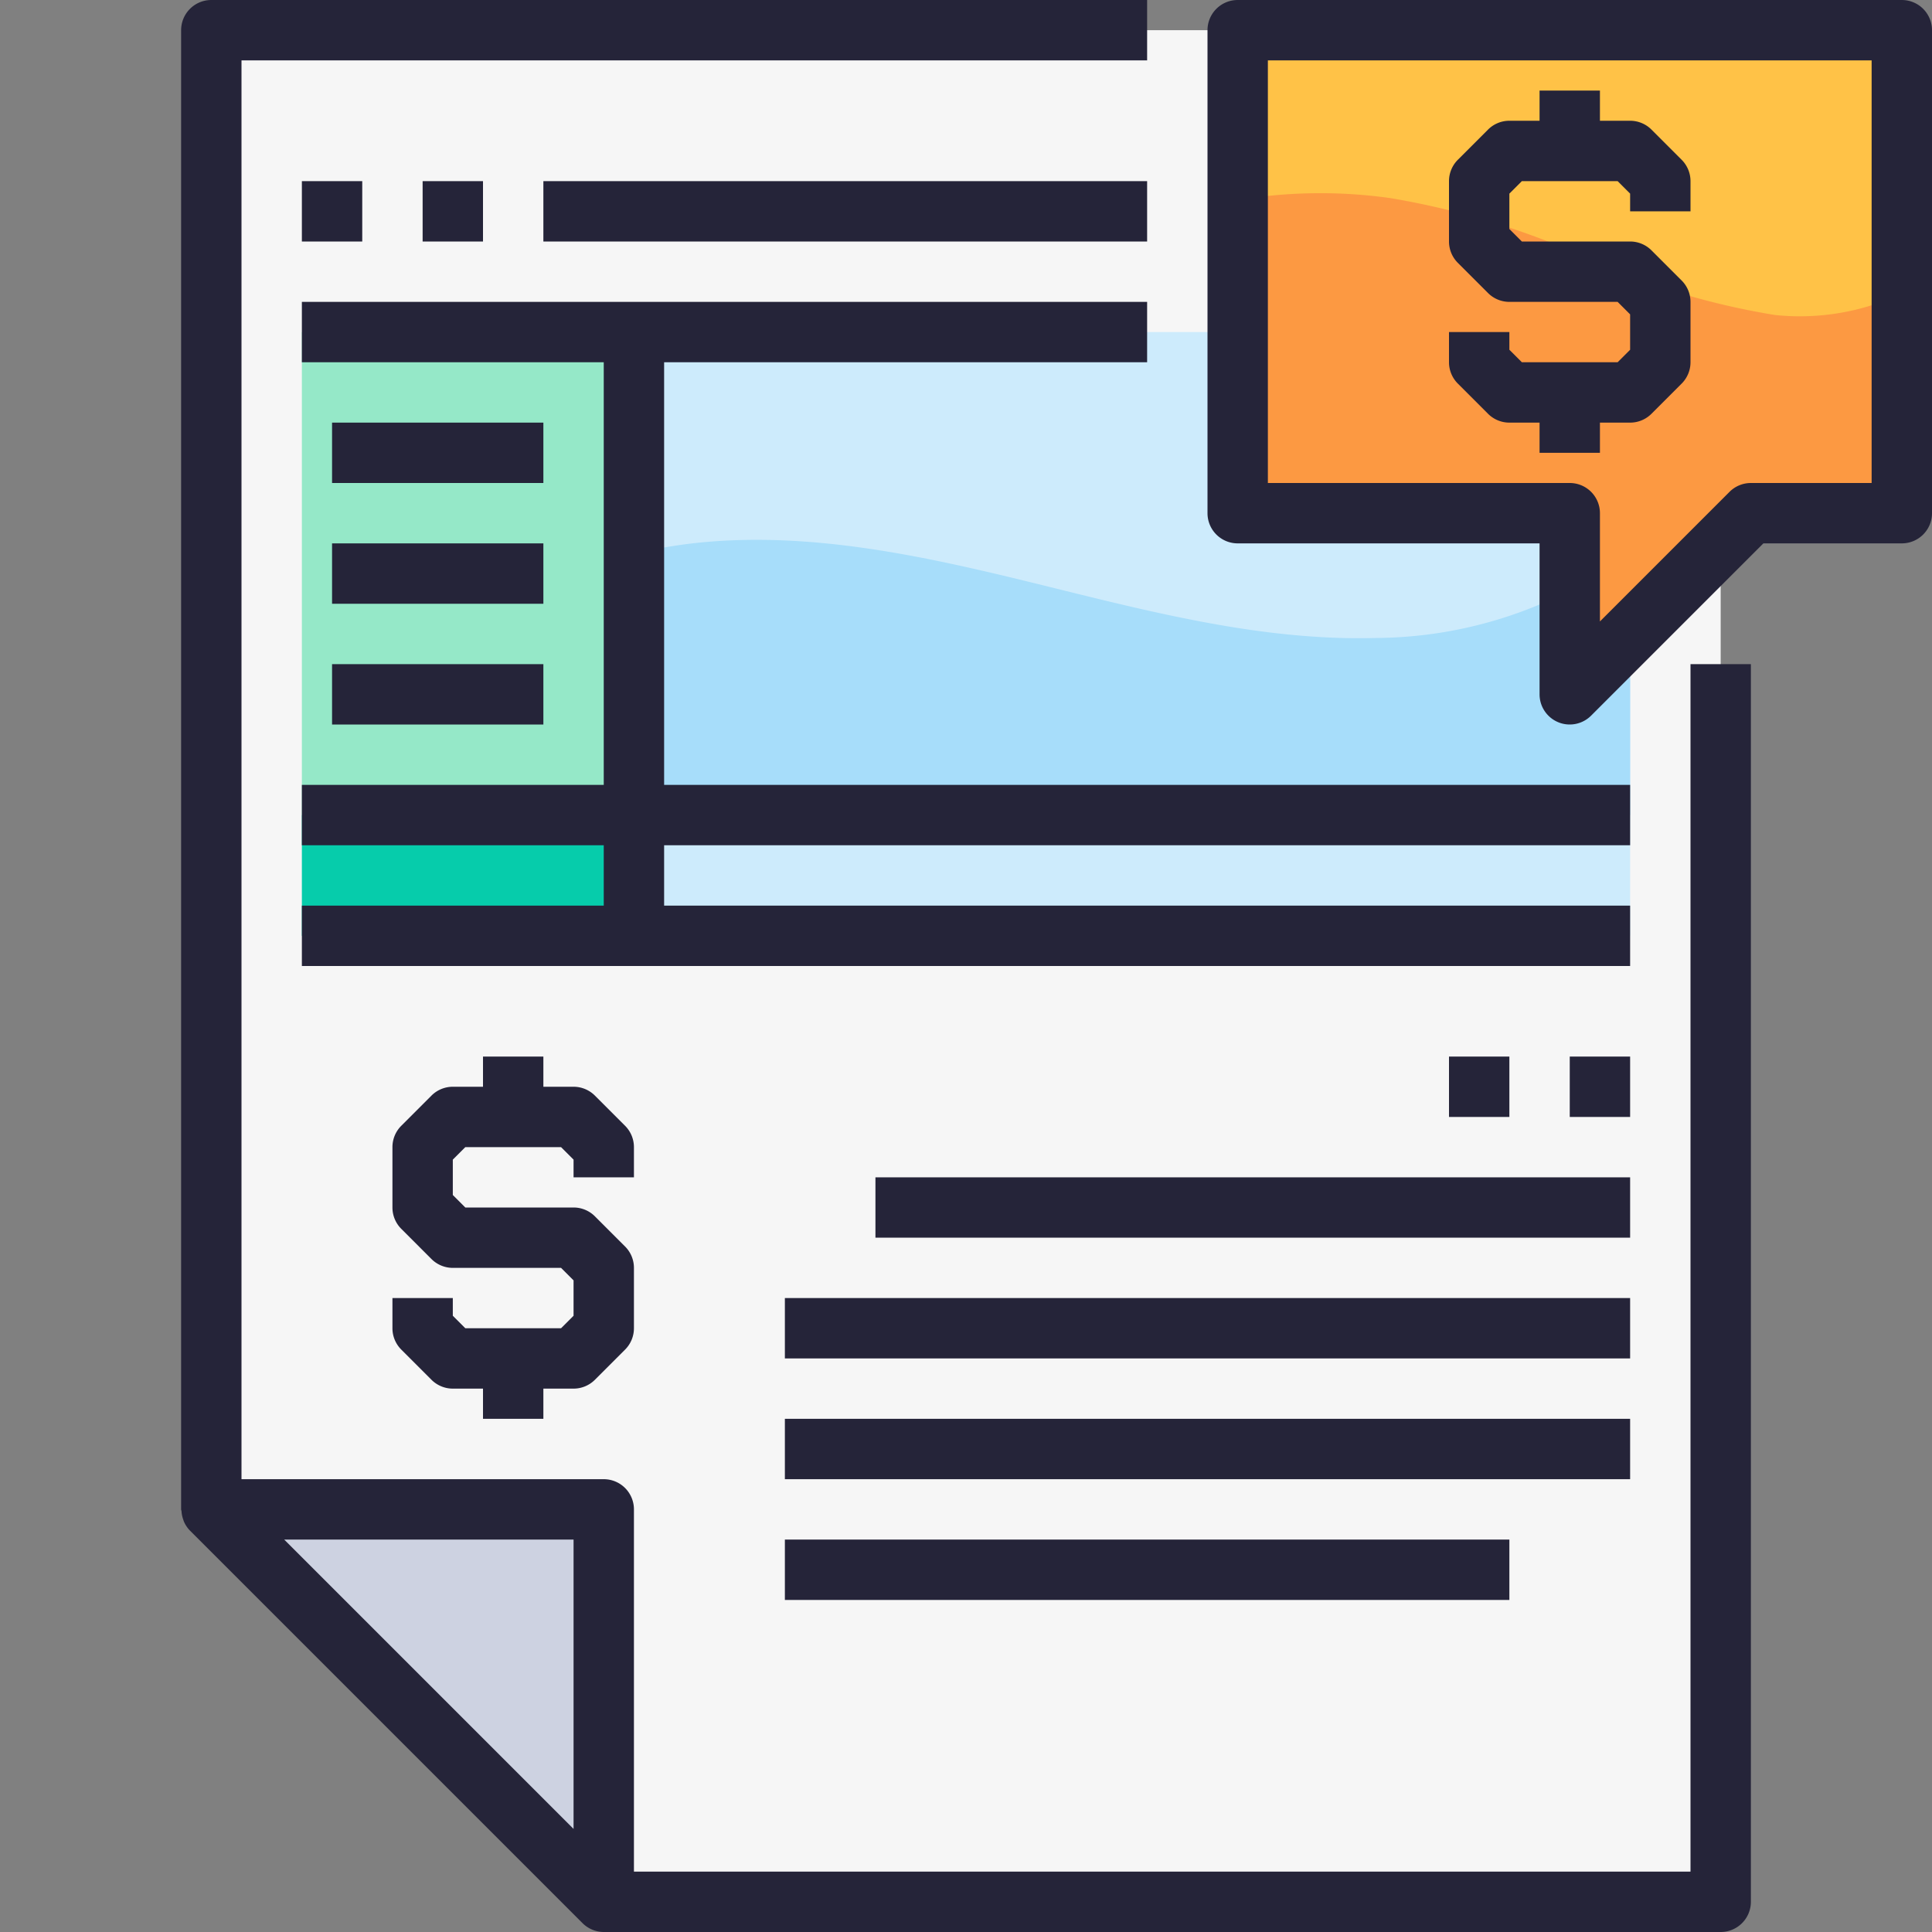
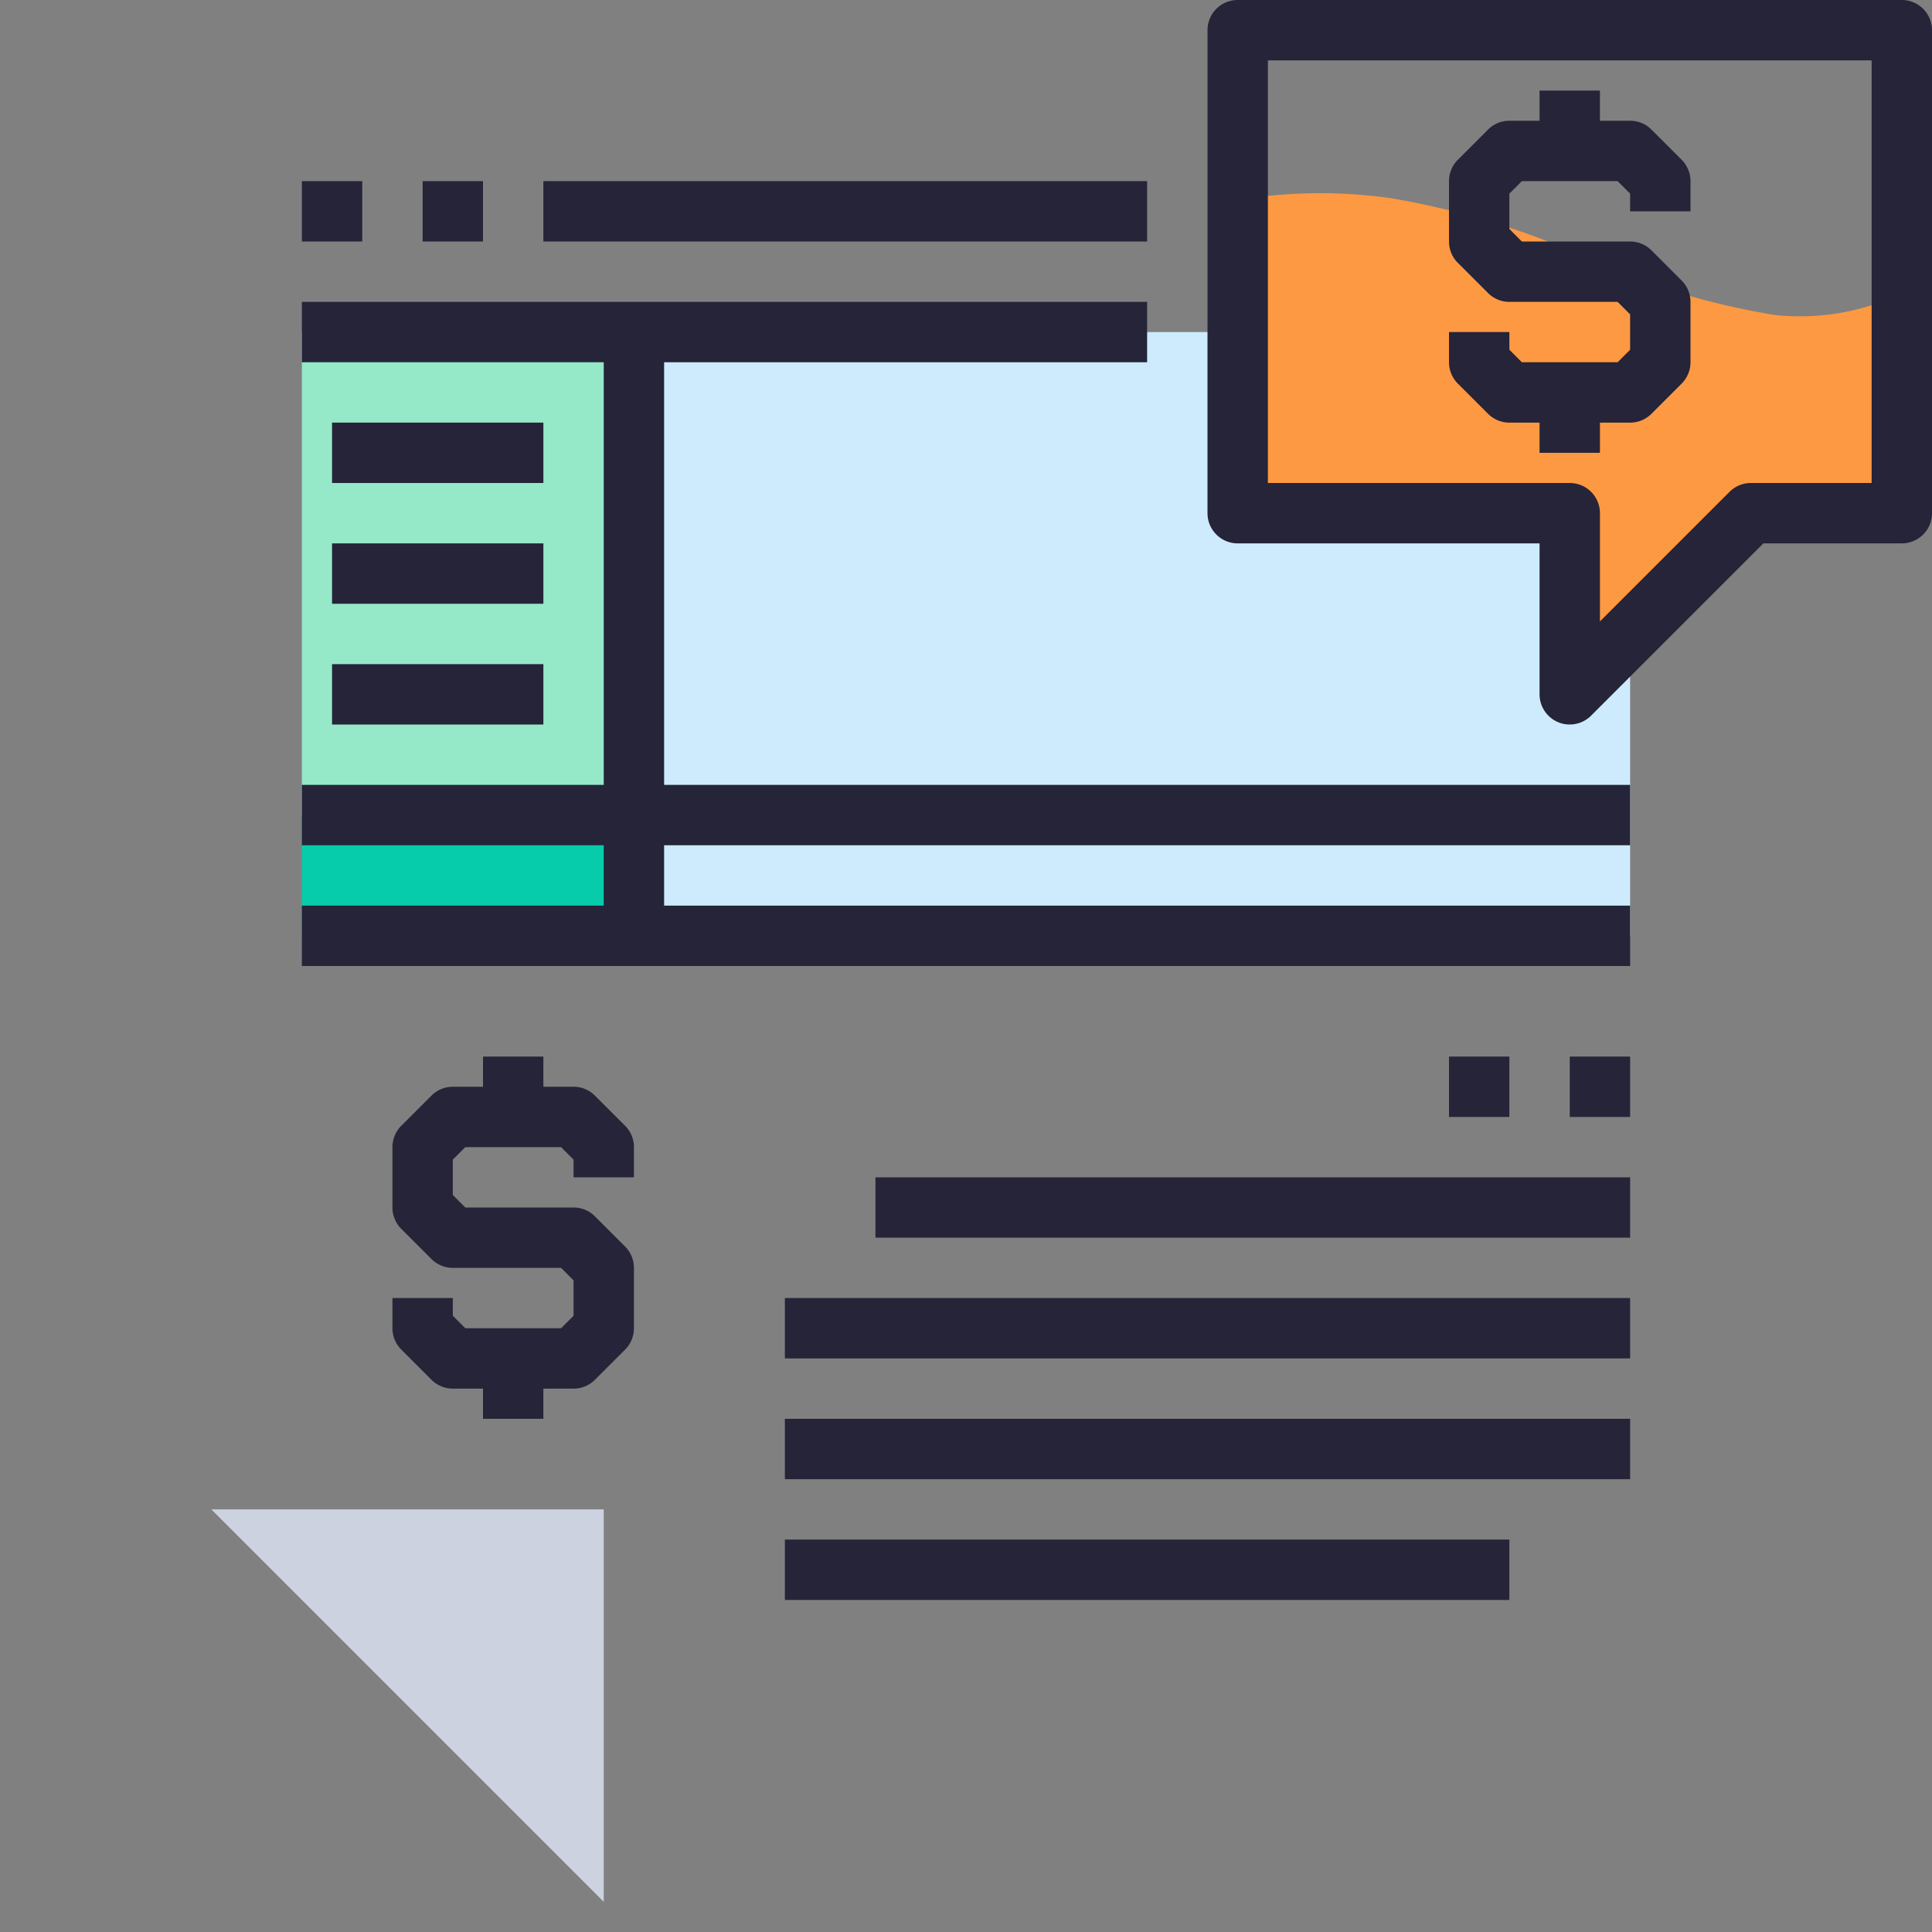
<svg xmlns="http://www.w3.org/2000/svg" class="hovered-paths" xml:space="preserve" style="enable-background:new 0 0 512 512" viewBox="0 0 64 64" y="0" x="0" height="512" width="512" version="1.1">
  <rect x="0" y="0" width="64" height="64" fill="#808080" stroke="none" />
  <g>
    <g data-name="18-Taxes">
-       <path data-original="#f6f6f6" opacity="1" d="M57 63H20L7 50V1h50z" fill="#f6f6f6" />
-       <path data-original="#cdd2e1" opacity="1" d="m7 50 13 13V50z" fill="#cdd2e1" />
+       <path data-original="#cdd2e1" opacity="1" d="m7 50 13 13V50" fill="#cdd2e1" />
      <path data-original="#95e8c8" opacity="1" d="M10 11h11v16H10z" fill="#95e8c8" />
      <path data-original="#cdebfc" opacity="1" d="M21 11h33v16H21z" fill="#cdebfc" />
      <path data-original="#06ccab" opacity="1" d="M10 27h11v4H10z" fill="#06ccab" />
      <path data-original="#cdebfc" opacity="1" d="M21 27h33v4H21z" fill="#cdebfc" />
-       <path class="hovered-path" data-original="#a7ddfa" opacity="1" d="M34.25 19.315c-3.724-.916-7.557-1.755-11.366-1.309a16.974 16.974 0 0 0-1.884.338V27h33v-8.687a14.245 14.245 0 0 1-8.428 2.821c-3.833.104-7.598-.903-11.322-1.819z" fill="#a7ddfa" />
-       <path data-original="#ffc247" opacity="1" d="M52 1H41v16h11v6l6-6h5V1z" fill="#ffc247" />
      <path data-original="#fc9942" opacity="1" d="M58.8 10.435a24.571 24.571 0 0 1-6.66-2.084 26.691 26.691 0 0 0-6.085-1.789A16.606 16.606 0 0 0 41 6.627V17h11v6l6-6h5V9.721a7.911 7.911 0 0 1-4.2.714z" fill="#fc9942" />
      <g fill="#252439">
-         <path data-original="#252439" opacity="1" fill="#252439" d="M56 62H21V50a1 1 0 0 0-1-1H8V2h30V0H7a1 1 0 0 0-1 1v49c0 .022.011.041.013.063a.945.945 0 0 0 .051.257c.011.032.019.063.033.094a.984.984 0 0 0 .2.293l13 13A1.005 1.005 0 0 0 20 64h37a1 1 0 0 0 1-1V22h-2zM9.414 51H19v9.586z" />
        <path data-original="#252439" opacity="1" fill="#252439" d="M54 28v-2H22V12h16v-2H10v2h10v14H10v2h10v2H10v2h44v-2H22v-2z" />
        <path data-original="#252439" opacity="1" fill="#252439" d="M11 14h7v2h-7zM11 18h7v2h-7zM11 22h7v2h-7zM63 0H41a1 1 0 0 0-1 1v16a1 1 0 0 0 1 1h10v5a1 1 0 0 0 .617.924A.987.987 0 0 0 52 24a1 1 0 0 0 .707-.293L58.414 18H63a1 1 0 0 0 1-1V1a1 1 0 0 0-1-1zm-1 16h-4a1 1 0 0 0-.707.293L53 20.586V17a1 1 0 0 0-1-1H42V2h20z" />
        <path data-original="#252439" opacity="1" fill="#252439" d="M49.293 13.707A1 1 0 0 0 50 14h1v1h2v-1h1a1 1 0 0 0 .707-.293l1-1A1 1 0 0 0 56 12v-2a1 1 0 0 0-.293-.707l-1-1A1 1 0 0 0 54 8h-3.586L50 7.586V6.414L50.414 6h3.172l.414.414V7h2V6a1 1 0 0 0-.293-.707l-1-1A1 1 0 0 0 54 4h-1V3h-2v1h-1a1 1 0 0 0-.707.293l-1 1A1 1 0 0 0 48 6v2a1 1 0 0 0 .293.707l1 1A1 1 0 0 0 50 10h3.586l.414.414v1.172l-.414.414h-3.172L50 11.586V11h-2v1a1 1 0 0 0 .293.707zM10 6h2v2h-2zM14 6h2v2h-2zM18 6h20v2H18zM29 39h25v2H29zM26 43h28v2H26zM26 47h28v2H26zM26 51h24v2H26zM52 35h2v2h-2zM48 35h2v2h-2zM21 39v-1a1 1 0 0 0-.293-.707l-1-1A1 1 0 0 0 19 36h-1v-1h-2v1h-1a1 1 0 0 0-.707.293l-1 1A1 1 0 0 0 13 38v2a1 1 0 0 0 .293.707l1 1A1 1 0 0 0 15 42h3.586l.414.414v1.172l-.414.414h-3.172L15 43.586V43h-2v1a1 1 0 0 0 .293.707l1 1A1 1 0 0 0 15 46h1v1h2v-1h1a1 1 0 0 0 .707-.293l1-1A1 1 0 0 0 21 44v-2a1 1 0 0 0-.293-.707l-1-1A1 1 0 0 0 19 40h-3.586L15 39.586v-1.172l.414-.414h3.172l.414.414V39z" />
      </g>
    </g>
  </g>
</svg>